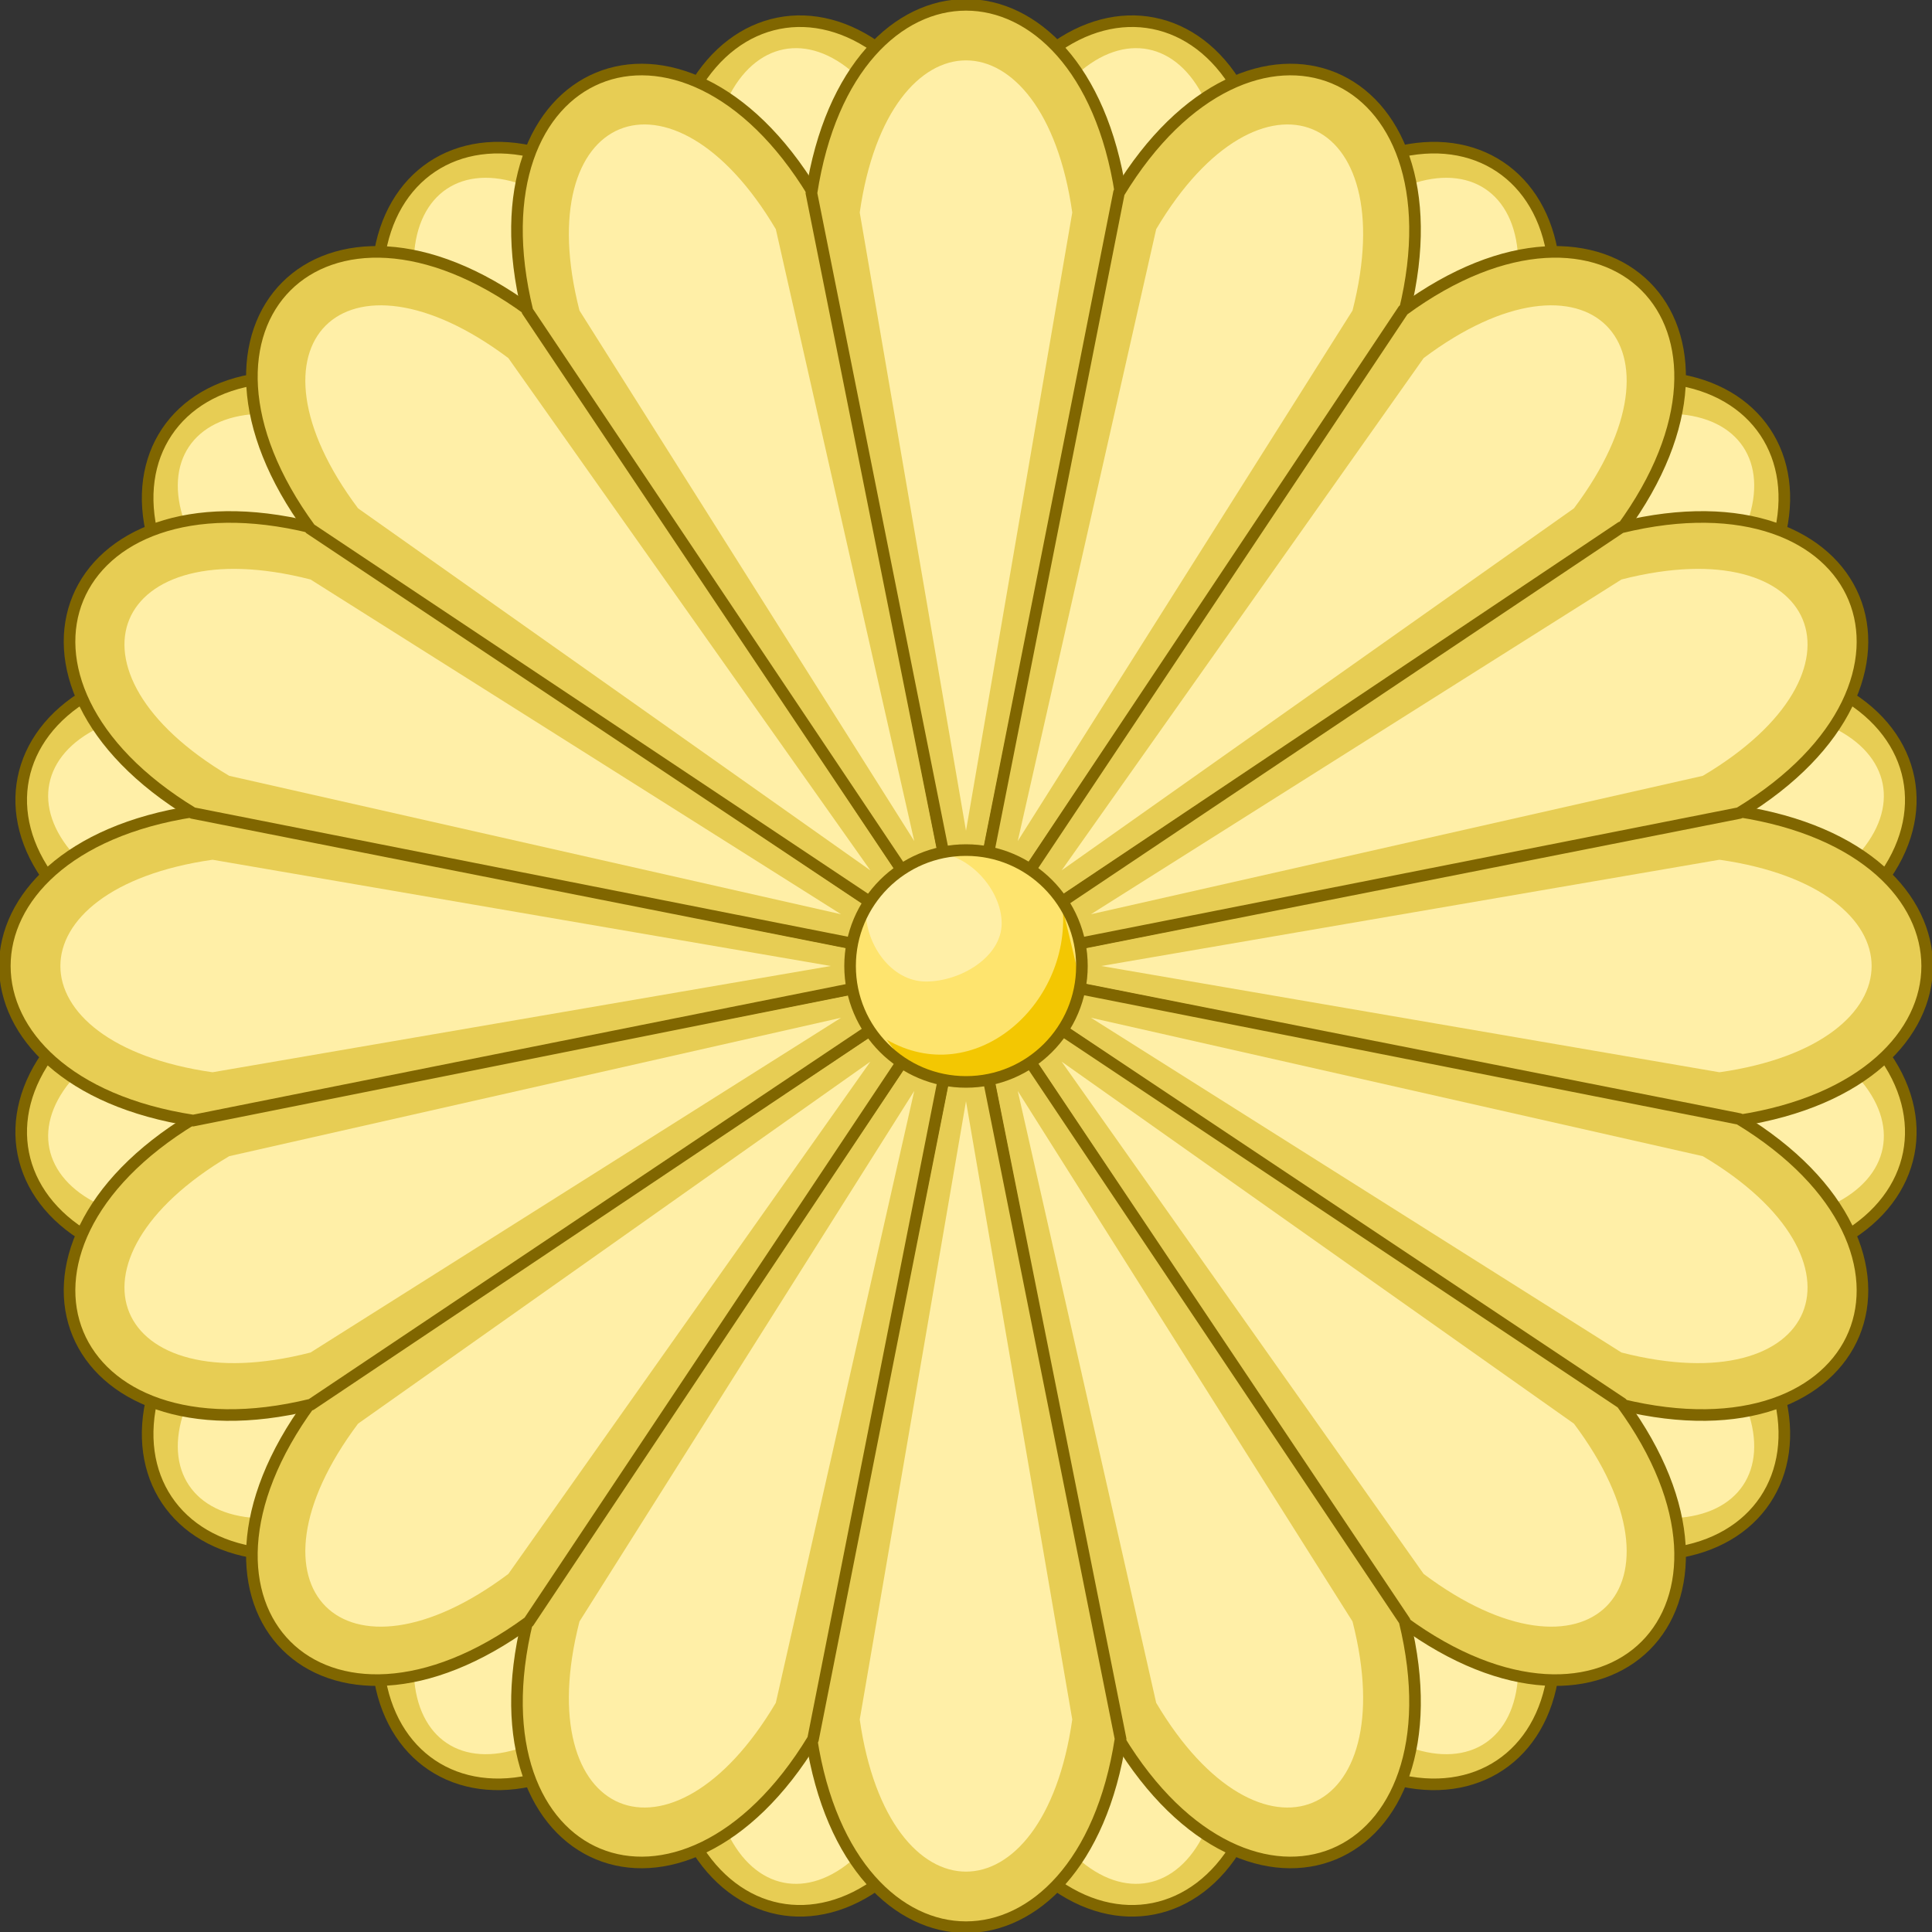
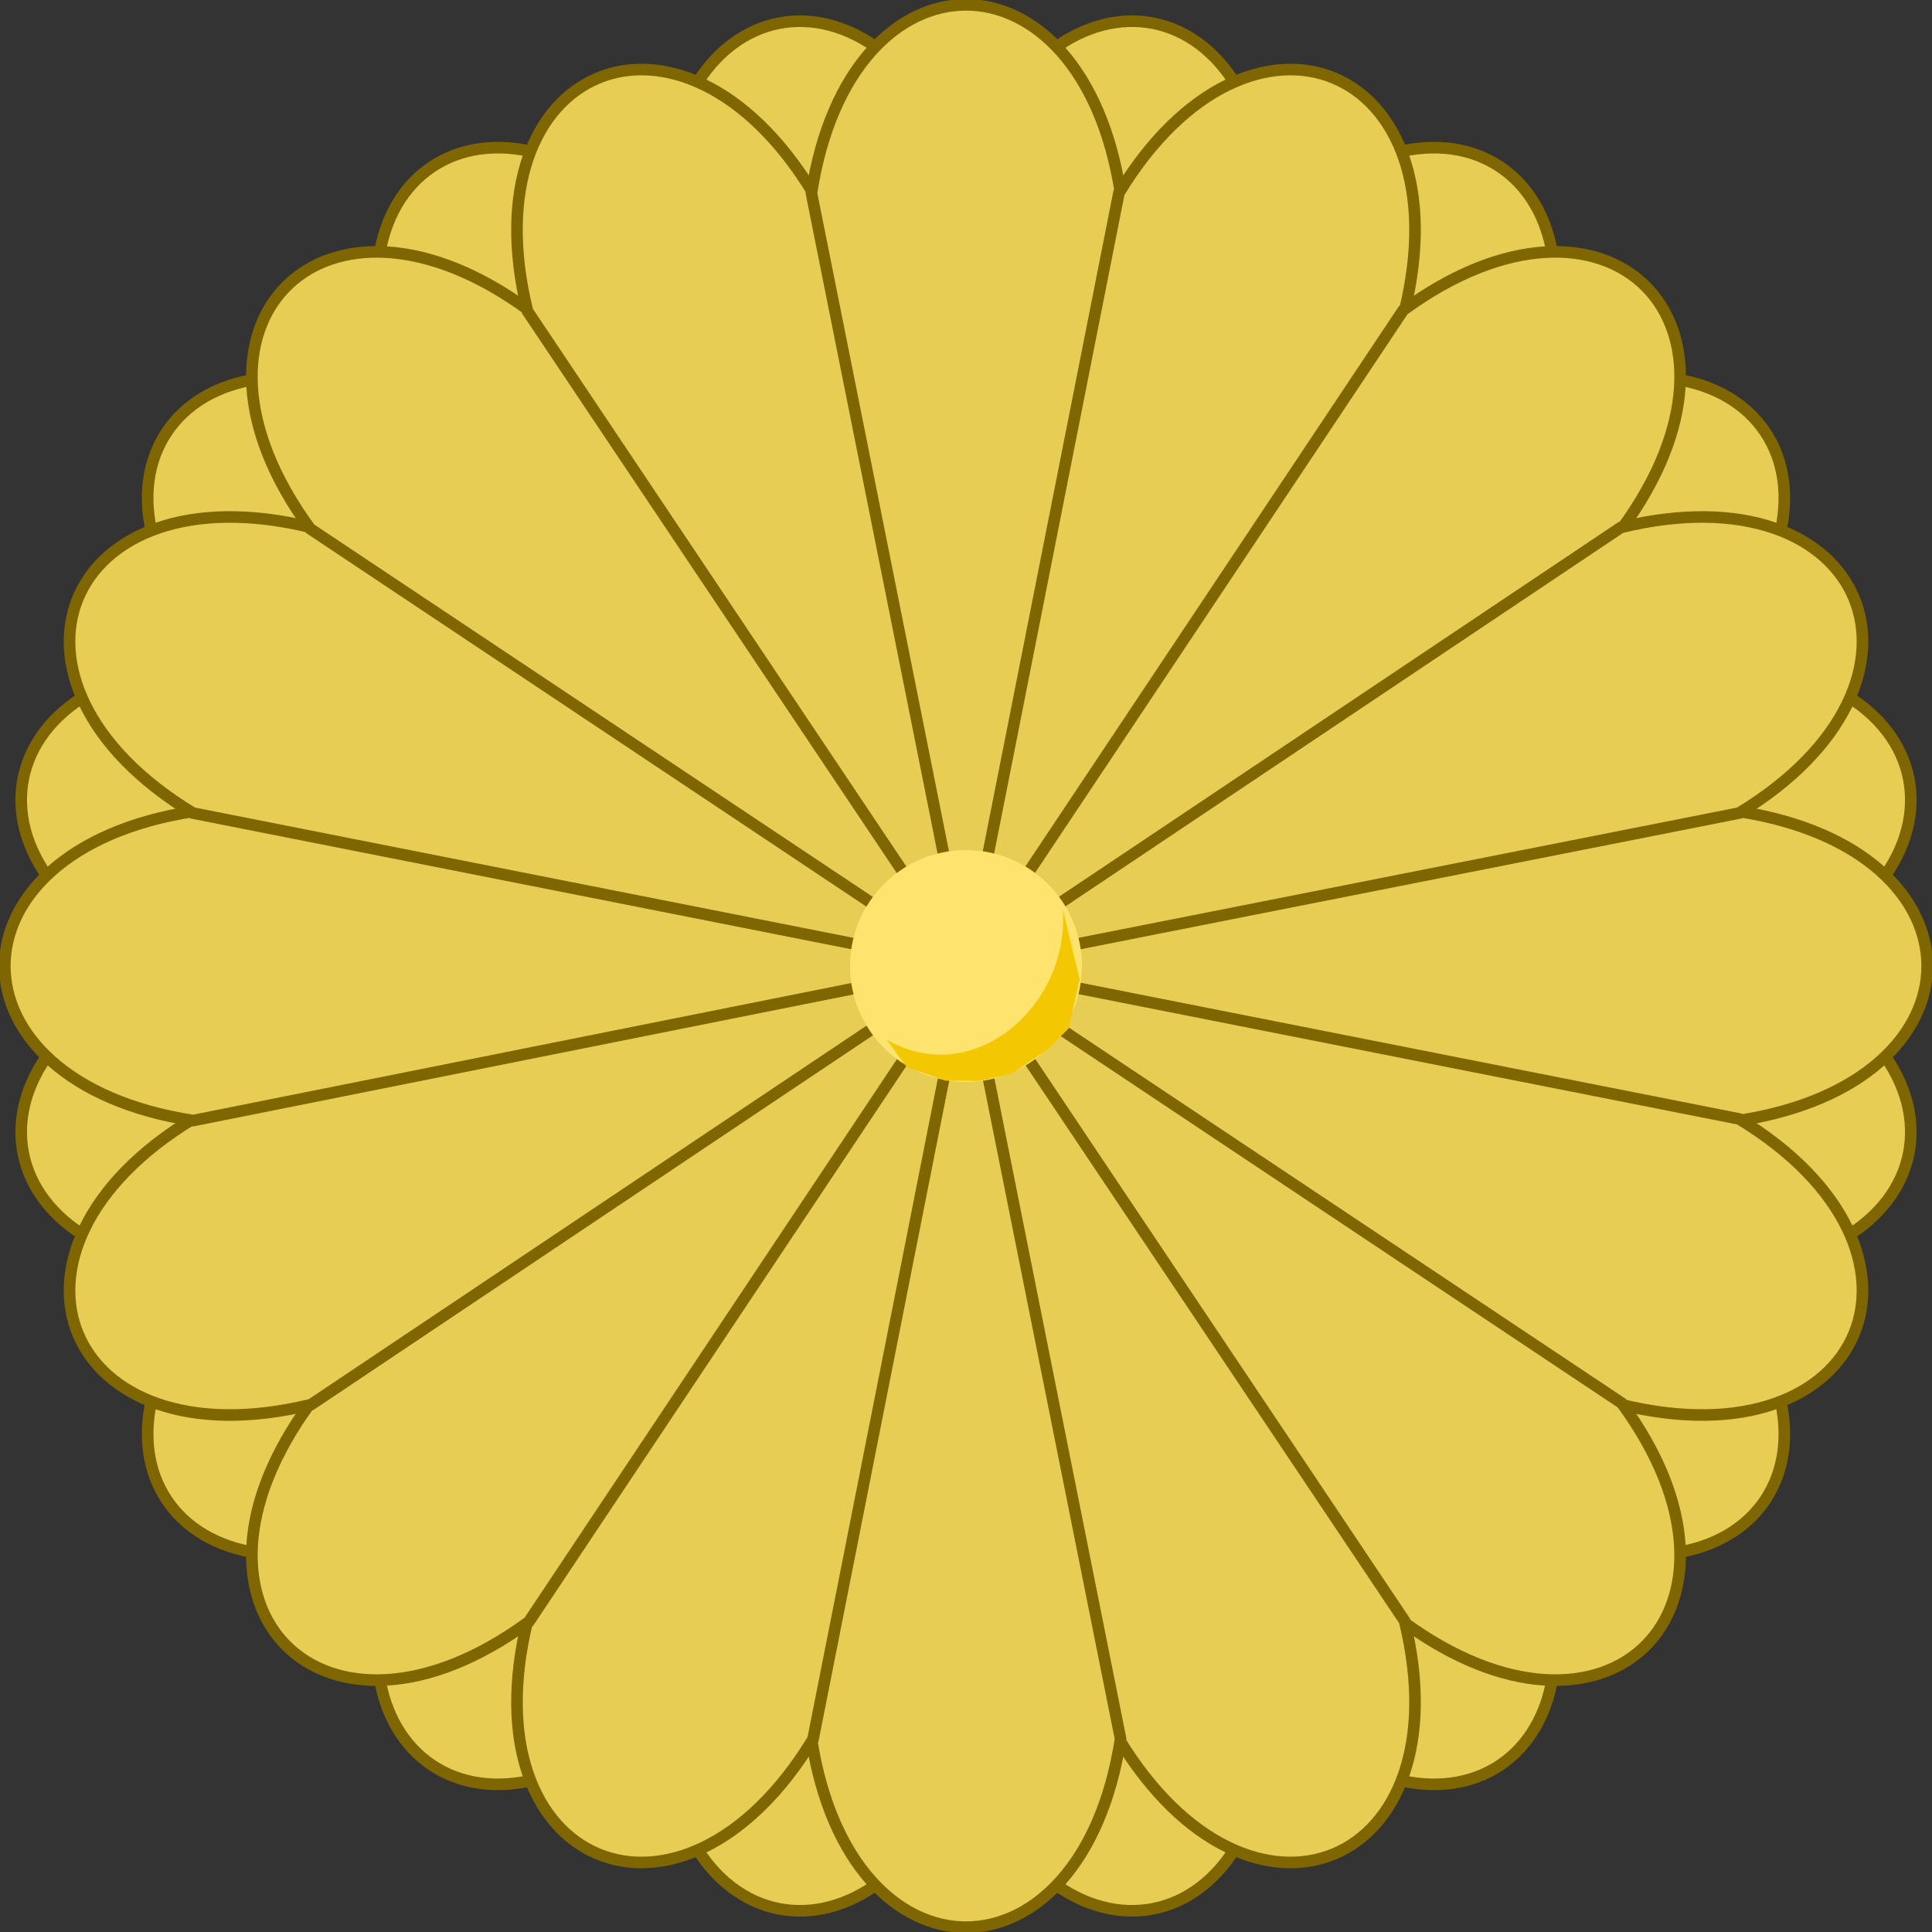
<svg xmlns="http://www.w3.org/2000/svg" xmlns:xlink="http://www.w3.org/1999/xlink" width="1000" height="1000" viewBox="-50 -50 100 100">
  <rect x="-50" y="-50" width="100" height="100" fill="#333333" stroke="none" />
  <use xlink:href="#o" transform="rotate(11.25)" />
  <g id="qb">
    <use id="pb" xlink:href="#p2" transform="rotate(11.25) translate(1.5)" />
    <use xlink:href="#pb" transform="rotate(22.5)" />
    <use xlink:href="#pb" transform="rotate(45)" />
    <use xlink:href="#pb" transform="rotate(67.5)" />
  </g>
  <use xlink:href="#qb" transform="rotate(90)" />
  <use xlink:href="#qb" transform="rotate(180)" />
  <use xlink:href="#qb" transform="rotate(270)" />
  <g id="o">
    <g id="q1">
      <path id="p1" d="M 0,0 L 40,-8 C 53,-6 53,6 40,8 z" fill="#e7cd54" stroke="#806600" stroke-width=".6" />
      <use xlink:href="#p1" transform="rotate(22.5)" />
      <use xlink:href="#p1" transform="rotate(45)" />
      <use xlink:href="#p1" transform="rotate(67.5)" />
    </g>
    <use xlink:href="#q1" transform="rotate(90)" />
    <use xlink:href="#q1" transform="rotate(180)" />
    <use xlink:href="#q1" transform="rotate(270)" />
  </g>
  <g id="q2">
-     <path id="p2" d="M 7,0 L 39,-5.5 C 49.5,-4 49.5,4 39,5.5 z" fill="#ffefa7" />
    <use xlink:href="#p2" transform="rotate(22.5)" />
    <use xlink:href="#p2" transform="rotate(45)" />
    <use xlink:href="#p2" transform="rotate(67.5)" />
  </g>
  <use xlink:href="#q2" transform="rotate(90)" />
  <use xlink:href="#q2" transform="rotate(180)" />
  <use xlink:href="#q2" transform="rotate(270)" />
  <circle r="6" fill="#fee46e" />
  <path d="M -4.104,3.815 l 1.038,1.415 1.998,.702 1.729,.016 1.643,-.343 1.893,-1.261 1.115,-1.112 .572,-2.542 -.874,-3.634 c .377,4.983 -4.608,9.358 -9.112,6.758 z" fill="#f3c702" />
-   <path d="M 1.846,-2.209 c 0,1.737 -2.122,3.013 -3.916,3.013 c -1.794,0 -3.115,-1.909 -3.115,-3.645 c 0,-.892 .449,-.898 1.065,-1.471 c .584,-.542 1.585,-1.543 2.458,-1.543 c 1.794,0 3.508,1.909 3.508,3.645 z" fill="#ffefa7" />
-   <circle r="6" fill="none" stroke="#806600" stroke-width=".6" />
</svg>